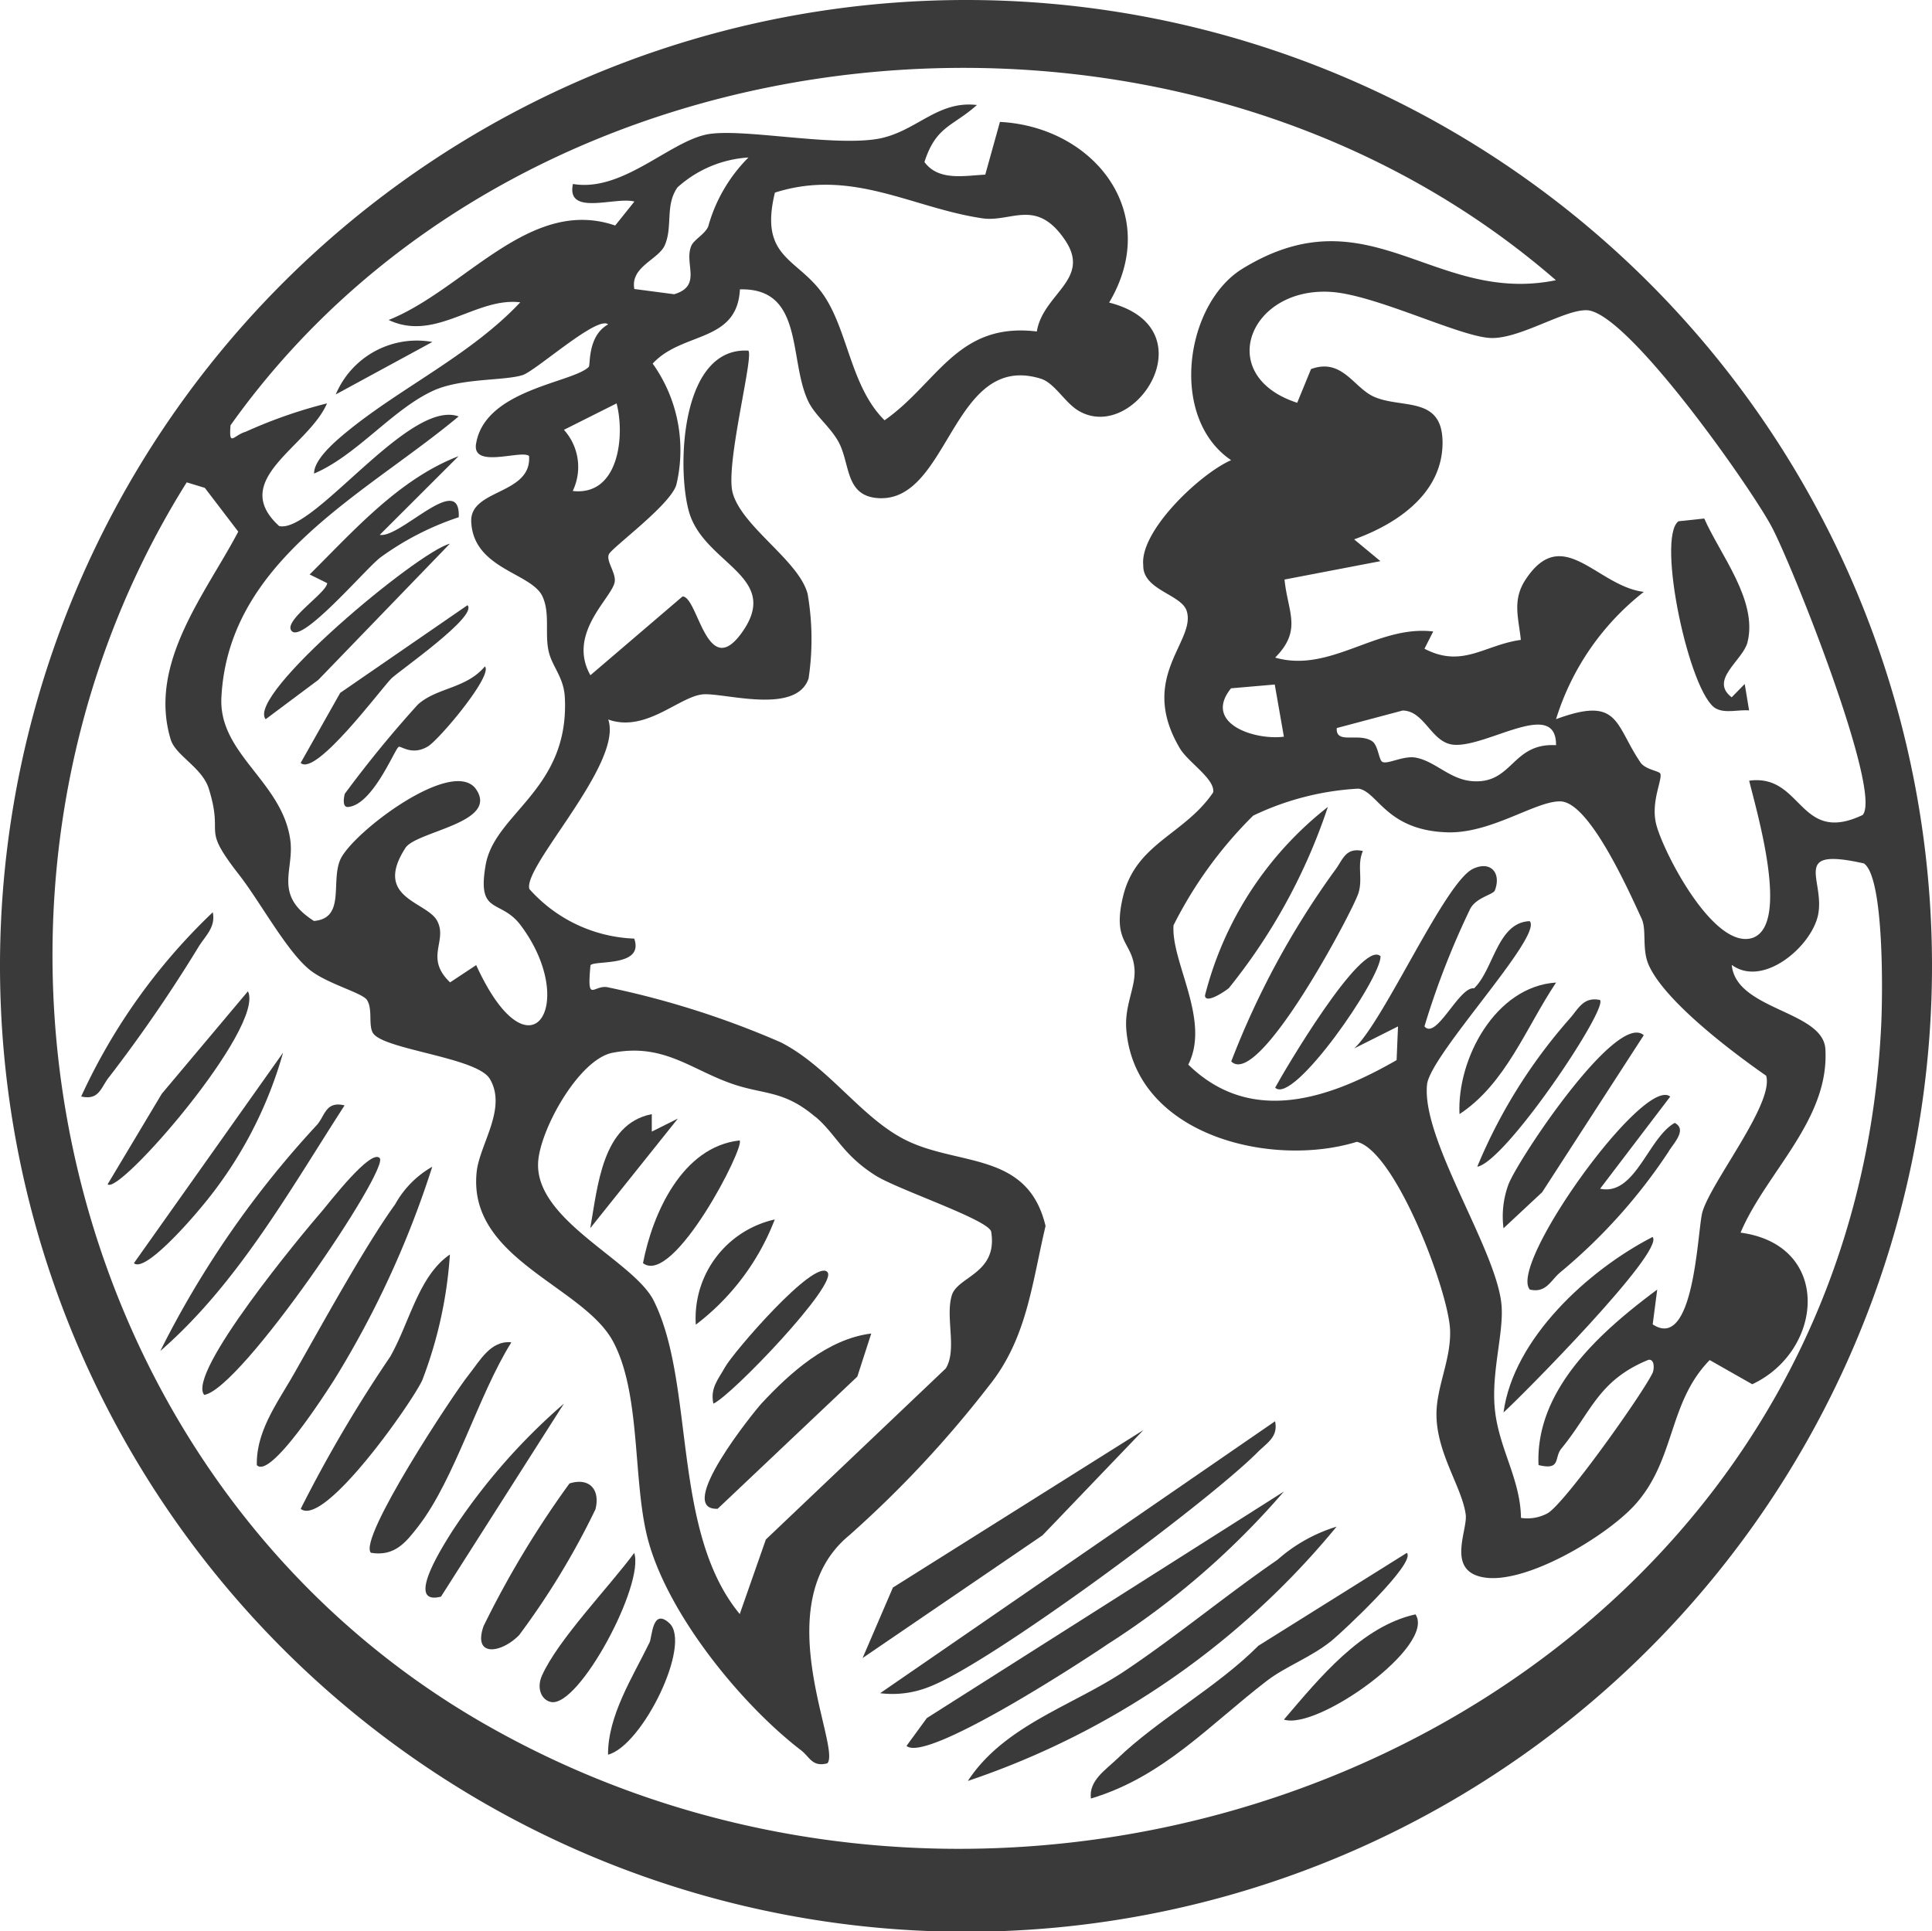
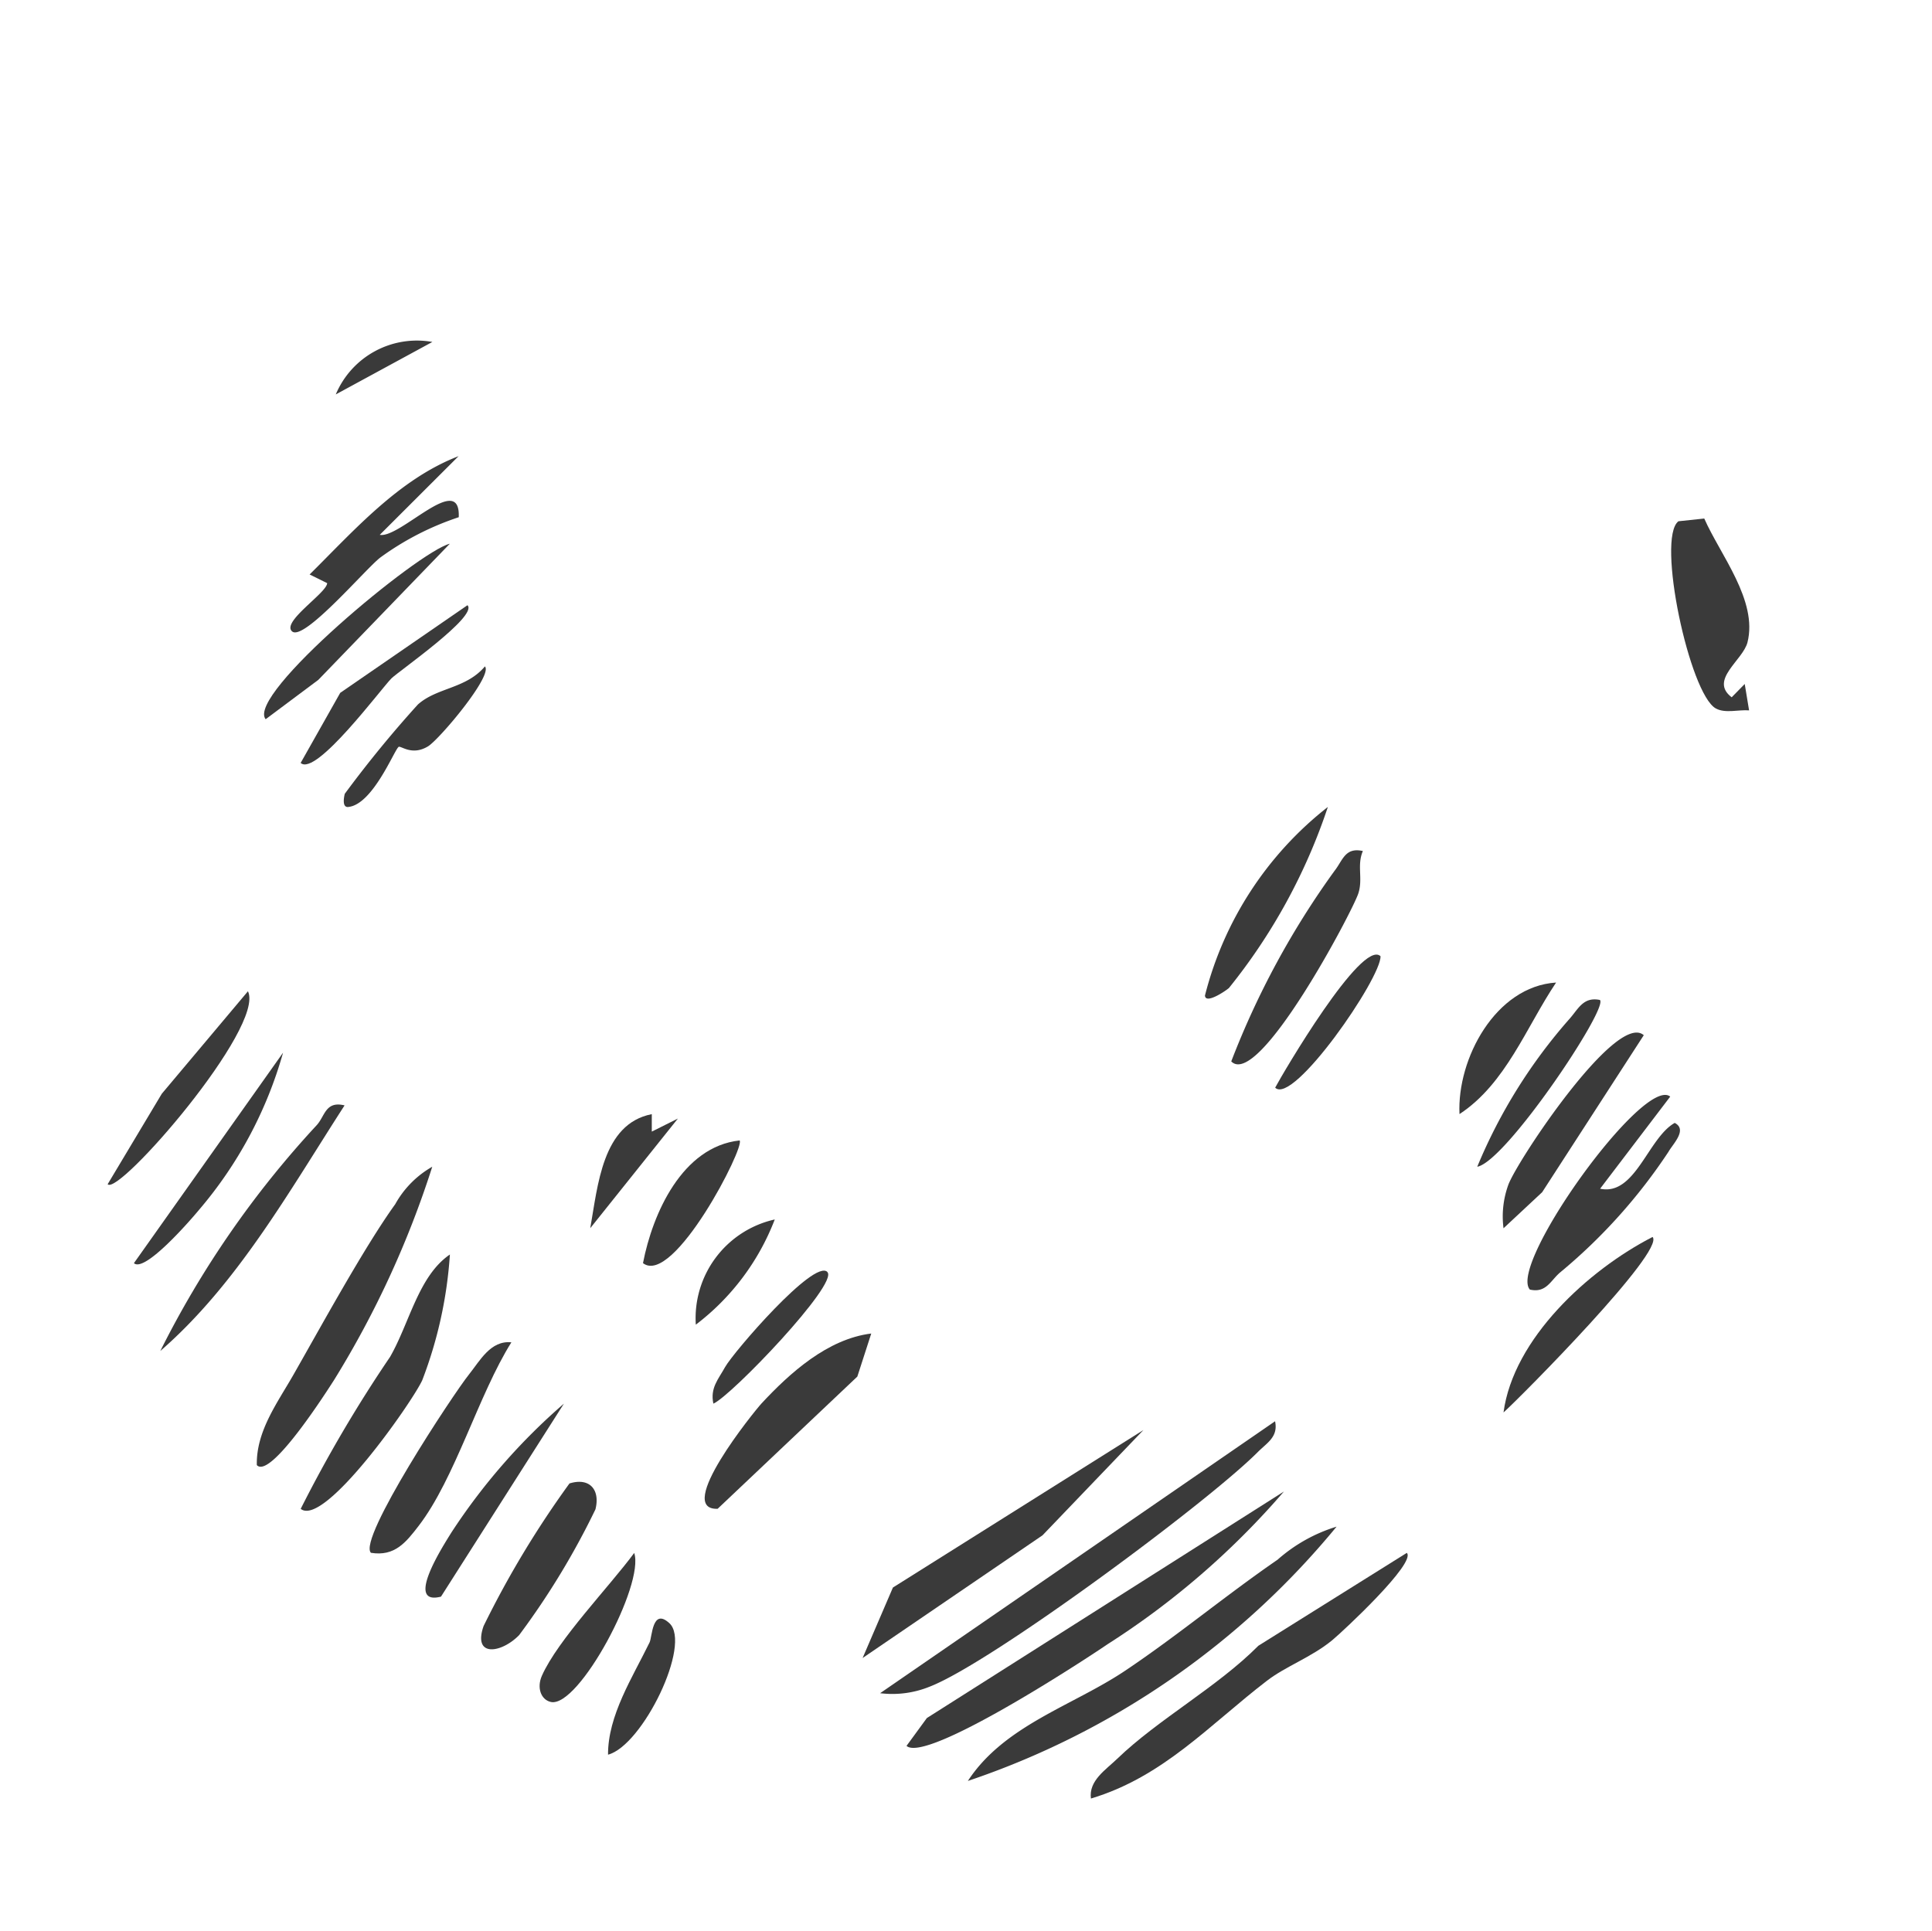
<svg xmlns="http://www.w3.org/2000/svg" width="74" height="73.975">
  <defs>
    <clipPath id="a">
      <path fill="none" d="M0 0h74v73.975H0z" data-name="Rectangle 25500" />
    </clipPath>
  </defs>
  <g fill="#3a3a3a" clip-path="url(#a)" data-name="Group 4730">
-     <path d="M74 36.988A37 37 0 1 1 37 0a36.994 36.994 0 0 1 37 36.988M59.6 10.739C45.054-1.911 20.15.37 8.829 16.293c-.066.859.119.376.582.246a18.4 18.4 0 0 1 3.114-1.087c-.718 1.673-3.784 2.921-1.832 4.7 1.321.294 4.976-4.888 6.874-4.2-3.573 2.985-8.825 5.474-9.087 10.772-.107 2.163 2.333 3.215 2.639 5.455.16 1.172-.666 2.095.905 3.1 1.217-.1.638-1.5 1.009-2.347.457-1.038 4.338-3.974 5.207-2.69s-2.3 1.6-2.711 2.239c-1.251 1.939.827 2.047 1.219 2.8.405.777-.5 1.4.491 2.351l1-.662c2.078 4.547 3.95 1.464 1.7-1.531-.772-1.027-1.68-.356-1.336-2.312.35-1.988 3.214-2.88 3.031-6.415-.04-.773-.484-1.17-.619-1.76-.156-.685.064-1.464-.241-2.112-.422-.9-2.646-1.041-2.725-2.857-.054-1.261 2.323-1.021 2.215-2.515-.289-.256-2.245.529-2.022-.51.375-2.052 3.724-2.3 4.31-2.906.066-.069-.053-1.185.74-1.625-.4-.358-2.768 1.78-3.275 1.941-.714.227-2.345.106-3.427.6-1.562.717-2.926 2.477-4.56 3.173-.011-.575.929-1.337 1.349-1.677 2.057-1.66 4.687-2.9 6.548-4.883-1.7-.207-3.243 1.528-5.041.676 2.91-1.16 5.4-4.743 8.677-3.618l.736-.918c-.715-.2-2.623.579-2.354-.674 1.853.317 3.6-1.529 5.048-1.88 1.227-.3 4.667.432 6.525.168 1.532-.218 2.339-1.5 3.9-1.312-.929.829-1.565.8-2.01 2.184.546.738 1.527.521 2.33.483l.562-2.02c3.593.185 6.229 3.478 4.182 6.921 3.839.974 1.019 5.4-1.153 4.155-.54-.31-.931-1.076-1.468-1.241-3.412-1.047-3.491 4.783-6.249 4.575-1.271-.1-1.035-1.358-1.515-2.19-.331-.575-.894-.988-1.15-1.54-.741-1.592-.151-4.33-2.606-4.265-.109 2.057-2.208 1.608-3.342 2.843a5.71 5.71 0 0 1 .906 4.645c-.229.767-2.427 2.373-2.578 2.651-.133.248.276.725.217 1.068-.1.612-1.837 1.967-.93 3.574l3.529-3.018c.6 0 .938 3.349 2.324 1.311 1.434-2.108-1.533-2.567-2.084-4.579-.467-1.7-.3-6.3 2.28-6.148.217.219-.891 4.381-.6 5.447.359 1.31 2.547 2.6 2.872 3.877a10.2 10.2 0 0 1 .036 3.233c-.483 1.43-3.317.514-4.086.613-.912.118-2.168 1.468-3.588.96.58 1.683-3.28 5.631-3.021 6.493a5.65 5.65 0 0 0 4.016 1.9c.39 1.1-1.512.82-1.675 1.019-.145 1.536.122.7.7.854a33.8 33.8 0 0 1 6.588 2.1c1.806.921 3.045 2.834 4.7 3.7 2.045 1.073 4.753.433 5.442 3.337-.52 2.191-.709 4.3-2.157 6.106a42 42 0 0 1-5.357 5.738c-3.21 2.638-.3 8.129-.843 8.738-.583.152-.672-.242-1.009-.5-2.345-1.8-5.2-5.335-5.9-8.217-.54-2.22-.239-5.468-1.3-7.443-1.145-2.133-5.573-3.151-5.224-6.491.111-1.062 1.183-2.442.5-3.574-.5-.821-4.074-1.114-4.472-1.75-.185-.3 0-.918-.231-1.269-.18-.275-1.549-.623-2.207-1.165-.877-.721-1.878-2.583-2.679-3.615C7.659 31.59 8.595 32.143 8 30.22c-.252-.824-1.275-1.268-1.464-1.9-.875-2.915 1.34-5.579 2.59-7.954l-1.28-1.677-.694-.212c-9.992 15.934-5.015 38.165 11.42 47.57 21.86 12.506 52.317-.622 53.487-26.885.048-1.082.112-5.536-.665-6.086-2.834-.637-1.49.61-1.755 1.957-.237 1.209-2.1 2.816-3.308 1.93.151 1.732 3.5 1.751 3.585 3.224.162 2.714-2.274 4.723-3.248 7.032 3.523.475 3.182 4.528.447 5.807l-1.63-.926c-1.6 1.638-1.3 3.806-2.858 5.539-1.092 1.212-4.235 3.1-5.845 2.777-1.384-.273-.561-1.8-.642-2.4-.139-1.036-1.1-2.322-1.12-3.794-.016-1.074.557-2.117.522-3.257-.046-1.481-2.093-6.883-3.572-7.225-3.3 1.016-8.5-.256-8.83-4.3-.076-.922.36-1.622.315-2.3-.072-1.079-.871-1.012-.438-2.806.492-2.04 2.347-2.356 3.449-3.978.089-.506-.955-1.153-1.271-1.684-1.631-2.74.638-4.113.256-5.274-.211-.638-1.686-.793-1.662-1.748-.138-1.318 2.191-3.513 3.366-4.022-2.4-1.626-1.76-5.988.435-7.335 4.848-2.975 7.332 1.4 12.013.44m-30.936-4.7a4.47 4.47 0 0 0-2.718 1.145c-.481.687-.175 1.484-.482 2.208-.238.559-1.333.829-1.17 1.685l1.525.2c1.088-.323.368-1.17.656-1.852.1-.238.509-.439.646-.734a6 6 0 0 1 1.544-2.653m11.045 6.667c.235-1.452 2.1-1.991 1.082-3.5-1.1-1.631-2.058-.674-3.168-.836-2.7-.4-4.988-1.926-7.946-.985-.625 2.563.919 2.492 1.9 3.977.909 1.379 1.021 3.482 2.3 4.744 2.032-1.421 2.787-3.775 5.837-3.4M71.343 31.22c.776-.866-2.733-9.659-3.5-11.071-.845-1.563-5.517-8.206-7.062-8.265-.864-.034-2.6 1.124-3.711 1.062-1.2-.067-4.387-1.653-6.091-1.764-3.137-.2-4.476 3.216-1.293 4.247l.529-1.291c1.192-.438 1.63.711 2.408 1.058 1.065.475 2.627-.051 2.63 1.759 0 1.97-1.787 3.134-3.387 3.706l1.008.835-3.674.704c.126 1.261.689 1.931-.359 2.99 2.115.61 3.907-1.261 6.054-1l-.335.661c1.459.757 2.29-.145 3.692-.339-.089-.855-.337-1.527.185-2.317 1.427-2.156 2.731.262 4.525.478a9.9 9.9 0 0 0-3.362 4.876c2.433-.9 2.238.189 3.233 1.657.184.271.7.325.756.421.111.2-.377 1.084-.15 1.959.28 1.083 2.21 4.811 3.683 4.343 1.463-.5.148-4.883-.124-6.023 2.046-.279 1.9 2.474 4.342 1.315m-47.72-15.77-2.02 1.014a2.125 2.125 0 0 1 .337 2.343c1.767.2 2.006-2.114 1.679-3.357m25.21 10.771-1.674.145c-1.086 1.342.9 2 2.024 1.853ZM59.6 28.555c.021-1.818-2.591.051-3.892-.024-.888-.051-1.121-1.3-1.983-1.313l-2.525.672c-.039.641.822.161 1.351.5.237.155.257.706.39.791.19.122.815-.253 1.3-.156.754.15 1.3.843 2.167.9 1.54.107 1.5-1.475 3.194-1.379m3.7 22.186c1.615 1.07 1.712-3.663 1.906-4.31.354-1.186 2.75-4.153 2.44-5.215-1.27-.881-3.907-2.865-4.507-4.26-.257-.6-.064-1.326-.262-1.755-.508-1.1-2-4.451-3.1-4.493-.93-.036-2.646 1.229-4.323 1.185-2.358-.063-2.678-1.555-3.421-1.674A10.65 10.65 0 0 0 48 31.244a16 16 0 0 0-3.051 4.2c-.1 1.41 1.428 3.633.565 5.338 2.417 2.36 5.433 1.289 7.979-.172l.054-1.291-1.676.842c1.156-1.074 3.471-6.371 4.551-6.88.68-.322 1.088.167.835.827-.065.17-.731.268-.953.724a31 31 0 0 0-1.744 4.485c.452.543 1.328-1.539 1.9-1.457.751-.715.891-2.527 2.13-2.573.53.554-3.815 5.123-3.931 6.259-.218 2.119 2.664 6.317 2.852 8.439.094 1.056-.388 2.54-.259 3.954.139 1.524.985 2.7 1.005 4.207a1.63 1.63 0 0 0 1.007-.171c.631-.324 3.665-4.6 4.033-5.382.067-.143.085-.551-.164-.5-1.916.787-2.171 1.982-3.331 3.4-.286.35 0 .84-.873.629C58.8 53.221 61.322 51 63.475 49.4ZM31.24 42.793c-1.24-1.057-1.982-.842-3.247-1.293-1.553-.551-2.6-1.544-4.529-1.172-1.3.25-2.807 2.986-2.854 4.23-.085 2.21 3.669 3.738 4.431 5.271 1.594 3.2.665 8.815 3.293 12l1-2.856 6.893-6.554c.442-.73-.027-1.954.23-2.8.221-.729 1.767-.829 1.508-2.433-.074-.454-3.574-1.613-4.433-2.158-1.265-.8-1.5-1.569-2.294-2.244" data-name="Path 330174" />
    <path d="M49.177 57.135a30.7 30.7 0 0 1-6.755 5.85c-1.025.7-6.958 4.559-7.7 3.894l.779-1.066Z" data-name="Path 330175" />
    <path d="m33.711 64.861 15.127-10.417c.127.6-.308.824-.664 1.182-1.942 1.948-10.165 8.04-12.542 8.975a3.8 3.8 0 0 1-1.922.26" data-name="Path 330176" />
    <path d="M51.195 58.48a31.13 31.13 0 0 1-14.123 9.742c1.389-2.13 4.023-2.881 6.026-4.224s3.854-2.887 5.836-4.251a6.1 6.1 0 0 1 2.261-1.266" data-name="Path 330177" />
-     <path d="M53.884 59.486c.374.379-2.462 3.021-2.864 3.351-.79.647-1.765.988-2.491 1.545-2.2 1.688-3.975 3.686-6.744 4.514-.091-.685.569-1.1 1-1.517 1.574-1.519 3.837-2.749 5.414-4.336Z" data-name="Path 330178" />
+     <path d="M53.884 59.486c.374.379-2.462 3.021-2.864 3.351-.79.647-1.765.988-2.491 1.545-2.2 1.688-3.975 3.686-6.744 4.514-.091-.685.569-1.1 1-1.517 1.574-1.519 3.837-2.749 5.414-4.336" data-name="Path 330178" />
    <path d="M9.837 56.121c-.027-1.3.793-2.389 1.406-3.465 1.064-1.865 2.716-4.892 3.895-6.527a3.73 3.73 0 0 1 1.418-1.435 36.7 36.7 0 0 1-3.761 8.171c-.245.381-2.438 3.83-2.959 3.257" data-name="Path 330179" />
    <path d="m43.796 54.78-3.865 4.033-6.891 4.7 1.161-2.7Z" data-name="Path 330180" />
    <path d="M11.517 57.801a52 52 0 0 1 3.423-5.822c.747-1.3 1.087-3.1 2.292-3.923a16.4 16.4 0 0 1-1.06 4.819c-.386.841-3.747 5.639-4.652 4.926" data-name="Path 330181" />
-     <path d="M14.543 44.361c.391.417-5.306 8.86-6.722 9.073-.681-.832 3.76-6.177 4.532-7.063.257-.3 1.849-2.373 2.19-2.01" data-name="Path 330182" />
    <path d="M19.587 51.42c-1.257 2-2.156 5.216-3.553 7.033-.486.631-.916 1.178-1.826 1.03-.518-.515 3.153-6.082 3.755-6.832.416-.518.827-1.313 1.623-1.231" data-name="Path 330183" />
    <path d="M21.807 56.828c.776-.244 1.189.238 1 .99a29.5 29.5 0 0 1-2.922 4.817c-.674.693-1.786.87-1.363-.345a37 37 0 0 1 3.289-5.462" data-name="Path 330184" />
    <path d="M13.198 42.344c-2.111 3.268-4.1 6.837-7.058 9.408a37.1 37.1 0 0 1 5.981-8.64c.328-.345.335-.95 1.077-.768" data-name="Path 330185" />
    <path d="m4.122 45.366 2.075-3.468 3.3-3.926c.668 1.372-4.955 7.849-5.373 7.393" data-name="Path 330186" />
    <path d="M16.891 61.162c-1.42.363.112-1.991.4-2.459a23.5 23.5 0 0 1 4.308-4.934Z" data-name="Path 330187" />
-     <path d="M54.217 61.841c.795 1.205-3.758 4.45-5.04 4.031 1.357-1.59 2.966-3.575 5.04-4.031" data-name="Path 330188" />
    <path d="M10.175 27.551c-.76-.927 5.846-6.425 7.055-6.723l-5.037 5.215Z" data-name="Path 330189" />
    <path d="M24.291 59.485c.408 1.206-2.117 5.933-3.186 5.713-.375-.077-.558-.536-.348-1.008.611-1.375 2.582-3.41 3.534-4.7" data-name="Path 330190" />
    <path d="m5.129 48.388 5.713-8.064a15.9 15.9 0 0 1-3.219 6.022c-.3.363-2.075 2.42-2.493 2.042" data-name="Path 330191" />
    <path d="M17.905 23.184c.419.409-2.617 2.516-2.909 2.8-.386.381-2.9 3.781-3.48 3.241l1.515-2.684Z" data-name="Path 330192" />
    <path d="M15.265 28.616c-.153.095-.97 2.169-1.9 2.293-.258.051-.205-.311-.16-.5a44 44 0 0 1 2.8-3.421c.733-.657 1.845-.6 2.568-1.46.319.347-1.748 2.8-2.179 3.062-.619.376-1.039-.036-1.131.021" data-name="Path 330193" />
-     <path d="M3.11 42.002a22.9 22.9 0 0 1 5.04-7.056c.115.568-.274.892-.536 1.31a56 56 0 0 1-3.421 4.985c-.323.384-.376.927-1.084.761" data-name="Path 330194" />
    <path d="M25.636 62.176c.874.8-1.026 4.694-2.347 5.04-.007-1.5.935-2.954 1.591-4.3.1-.2.1-1.343.757-.738" data-name="Path 330195" />
    <path d="m17.569 17.469-3.023 3.019c.781.146 3.1-2.46 3.025-.675a10.9 10.9 0 0 0-3 1.541c-.537.4-2.929 3.228-3.383 2.833-.419-.365 1.335-1.478 1.343-1.849l-.672-.332c1.693-1.674 3.423-3.658 5.716-4.536" data-name="Path 330196" />
    <path d="m16.561 13.099-3.7 2.01a3.37 3.37 0 0 1 3.7-2.01" data-name="Path 330197" />
    <path d="M65.277 19.863c.611 1.39 2.058 3.142 1.656 4.742-.176.694-1.478 1.44-.606 2.106l.5-.51.167 1.011c-.406-.033-.912.125-1.273-.073-1.006-.551-2.285-6.524-1.433-7.171Z" data-name="Path 330198" />
    <path d="m63.973 42.008-2.685 3.528c1.346.288 1.833-1.945 2.858-2.521.5.26-.074.81-.239 1.106a21.1 21.1 0 0 1-4.134 4.608c-.38.311-.541.816-1.176.67-.843-.953 4.374-8.221 5.378-7.39" data-name="Path 330199" />
    <path d="M52.203 32.597c-.241.547.012 1.07-.179 1.636-.243.723-3.82 7.486-4.864 6.426a32 32 0 0 1 3.956-7.3c.316-.4.4-.913 1.086-.759" data-name="Path 330200" />
    <path d="m62.963 39.651-3.895 6.019-1.48 1.381a3.55 3.55 0 0 1 .183-1.662c.328-.907 4.152-6.67 5.192-5.731" data-name="Path 330201" />
    <path d="M47.053 37.861c-.065.065-.88.632-.9.275a13.32 13.32 0 0 1 4.707-7.224 22.2 22.2 0 0 1-3.8 6.949" data-name="Path 330202" />
    <path d="M57.588 54.107c.379-2.827 3.241-5.454 5.71-6.723.493.537-5.007 6.09-5.71 6.723" data-name="Path 330203" />
    <path d="M59.602 37.638c-1.146 1.709-1.923 3.872-3.7 5.039-.1-2.115 1.376-4.89 3.7-5.039" data-name="Path 330204" />
    <path d="M61.282 38.309c.321.321-3.6 6.187-4.7 6.385a20.3 20.3 0 0 1 3.554-5.688c.334-.386.521-.828 1.149-.7" data-name="Path 330205" />
    <path d="M52.877 36.629c.035.829-3.345 5.725-4.035 5.036.28-.532 3.318-5.714 4.035-5.036" data-name="Path 330206" />
    <path d="m33.371 51.083-.533 1.649-5.351 5.065c-1.672.059 1.4-3.729 1.677-4.031 1.086-1.17 2.532-2.476 4.207-2.683" data-name="Path 330207" />
    <path d="M28.328 43.687c.23.215-2.53 5.6-3.7 4.7.368-1.909 1.505-4.461 3.7-4.7" data-name="Path 330208" />
    <path d="M24.965 42.679v.669l1-.5-3.357 4.2c.29-1.625.461-3.993 2.349-4.367" data-name="Path 330209" />
    <path d="M31.69 48.729c.439.444-3.678 4.743-4.366 5.04-.13-.6.19-.933.448-1.4.318-.57 3.411-4.158 3.919-3.644" data-name="Path 330210" />
    <path d="M29.675 46.714a9.2 9.2 0 0 1-3.024 4.03 3.876 3.876 0 0 1 3.024-4.03" data-name="Path 330211" />
  </g>
</svg>